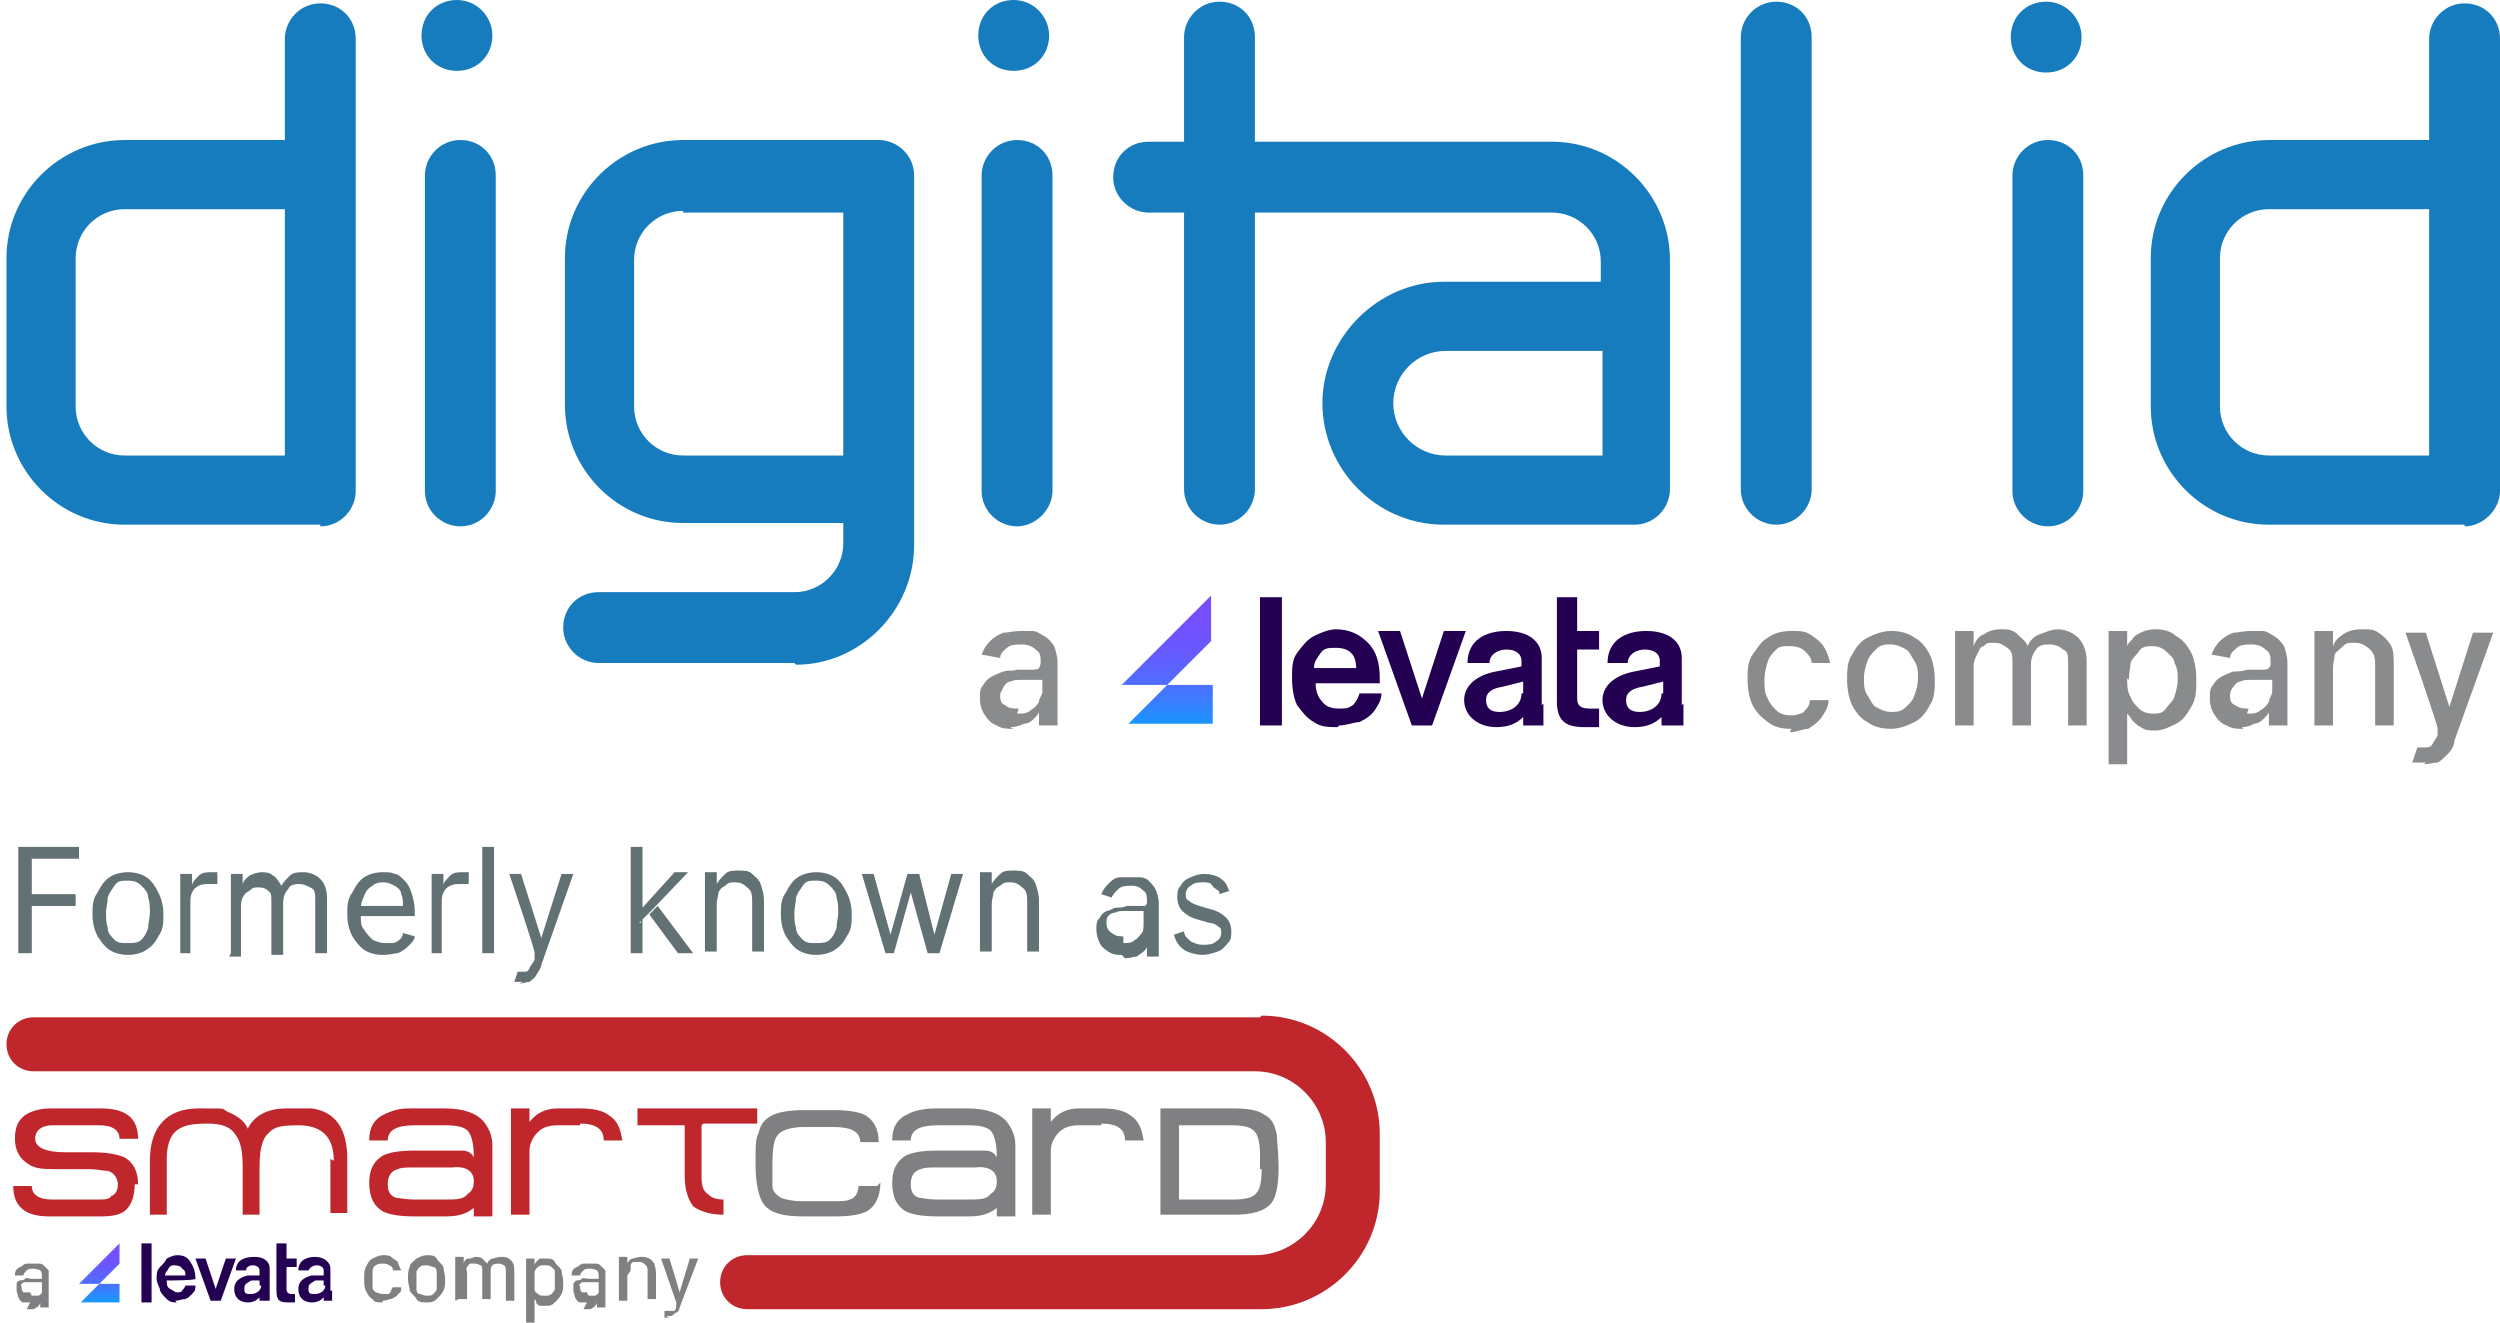
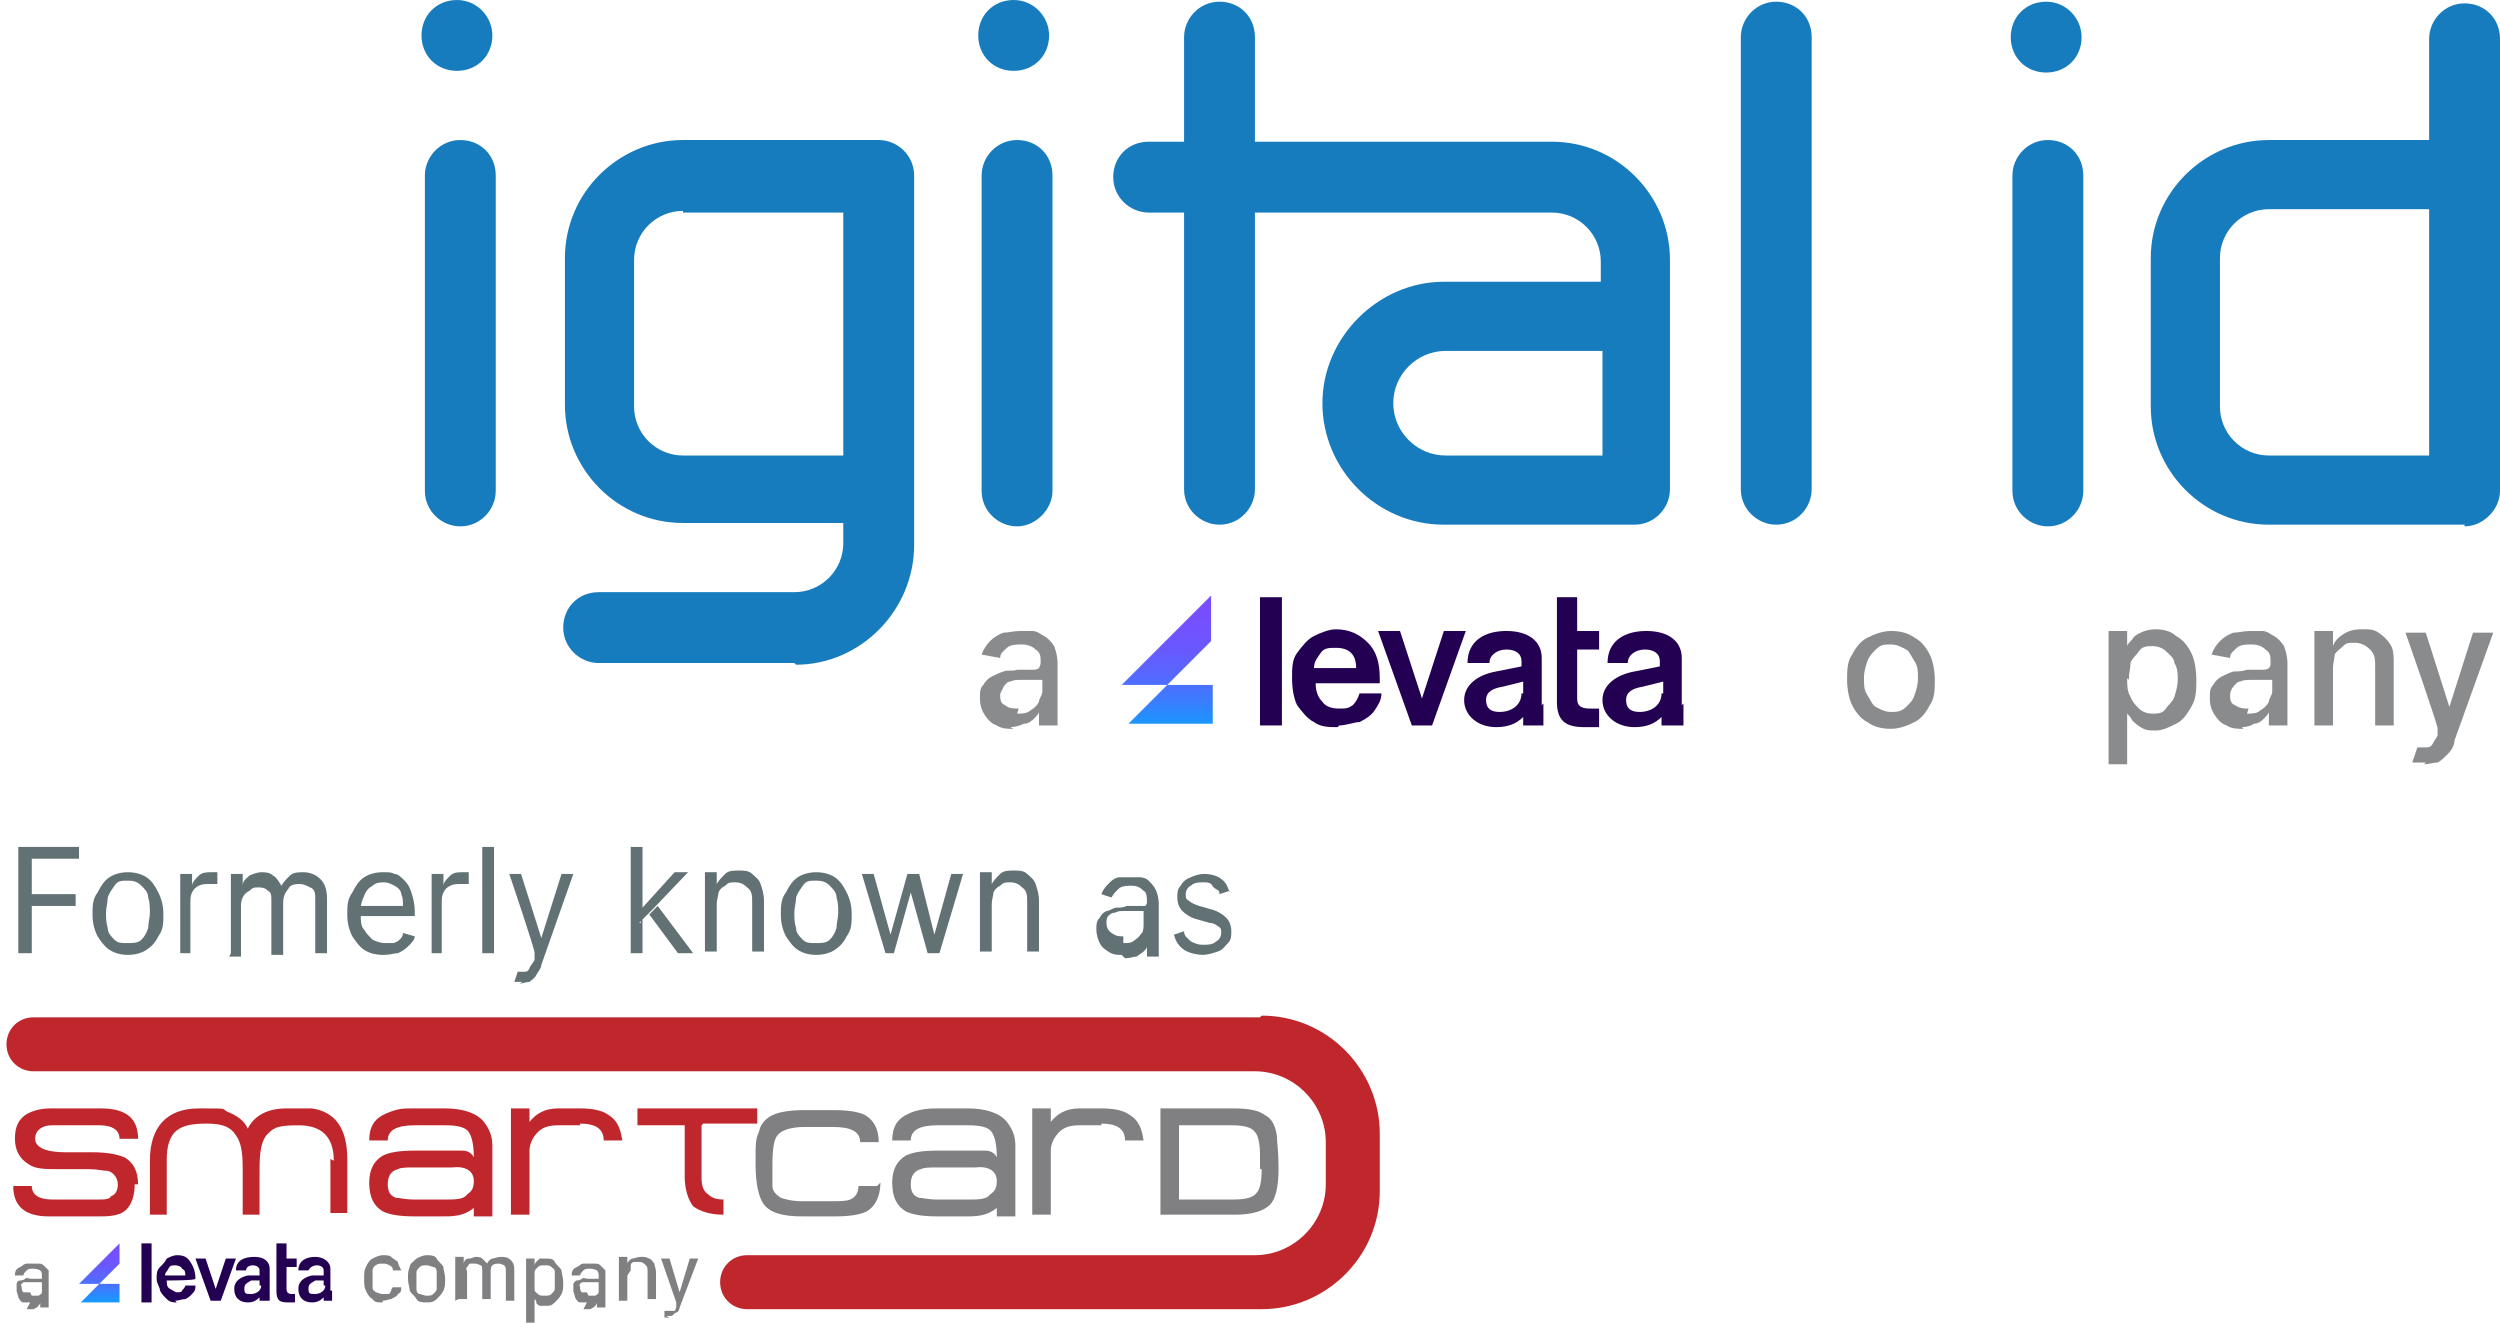
<svg xmlns="http://www.w3.org/2000/svg" width="172" height="91" viewBox="0 0 172 91" fill="none">
-   <path d="M22.036 36.098H8.571C4.045 36.098 0.446 32.384 0.446 27.973V17.759C0.446 13.232 4.161 9.634 8.571 9.634H19.598V2.67C19.598 1.393 20.643 0.232 22.036 0.232C23.429 0.232 24.473 1.277 24.473 2.67V33.777C24.473 35.054 23.429 36.214 22.036 36.214M8.571 14.393C6.714 14.393 5.205 15.902 5.205 17.759V27.973C5.205 29.83 6.714 31.339 8.571 31.339H19.598V14.393H8.571Z" fill="#177CBE" />
  <path d="M169.562 36.098H156.098C151.571 36.098 147.973 32.384 147.973 27.973V17.759C147.973 13.232 151.687 9.634 156.098 9.634H167.125V2.67C167.125 1.393 168.17 0.232 169.562 0.232C170.955 0.232 172 1.277 172 2.67V33.777C172 35.054 170.839 36.214 169.562 36.214M156.098 14.393C154.241 14.393 152.732 15.902 152.732 17.759V27.973C152.732 29.83 154.241 31.339 156.098 31.339H167.125V14.393H156.098Z" fill="#177CBE" />
  <path d="M33.875 2.438C33.875 1.161 32.83 0 31.438 0C30.045 0 29 1.045 29 2.438C29 3.83 30.045 4.875 31.438 4.875C32.83 4.875 33.875 3.83 33.875 2.438Z" fill="#177CBE" />
  <path d="M31.67 36.214C30.393 36.214 29.232 35.17 29.232 33.777V12.071C29.232 10.795 30.277 9.634 31.67 9.634C33.062 9.634 34.107 10.679 34.107 12.071V33.777C34.107 35.054 33.062 36.214 31.67 36.214Z" fill="#177CBE" />
  <path d="M72.179 2.438C72.179 1.161 71.134 0 69.741 0C68.348 0 67.304 1.045 67.304 2.438C67.304 3.83 68.348 4.875 69.741 4.875C71.134 4.875 72.179 3.83 72.179 2.438Z" fill="#177CBE" />
  <path d="M143.214 2.554C143.214 1.277 142.17 0.116 140.777 0.116C139.384 0.116 138.339 1.161 138.339 2.554C138.339 3.946 139.384 4.991 140.777 4.991C142.17 4.991 143.214 3.946 143.214 2.554Z" fill="#177CBE" />
  <path d="M69.973 36.214C68.696 36.214 67.536 35.17 67.536 33.777V12.071C67.536 10.795 68.58 9.634 69.973 9.634C71.366 9.634 72.411 10.679 72.411 12.071V33.777C72.411 35.054 71.25 36.214 69.973 36.214Z" fill="#177CBE" />
  <path d="M140.893 36.214C139.616 36.214 138.455 35.17 138.455 33.777V12.071C138.455 10.795 139.5 9.634 140.893 9.634C142.286 9.634 143.33 10.679 143.33 12.071V33.777C143.33 35.054 142.286 36.214 140.893 36.214Z" fill="#177CBE" />
  <path d="M54.652 45.616H41.188C39.911 45.616 38.75 44.571 38.75 43.179C38.75 41.786 39.795 40.741 41.188 40.741H54.652C56.509 40.741 58.018 39.232 58.018 37.375V35.982H46.991C42.464 35.982 38.866 32.268 38.866 27.857V17.759C38.866 13.232 42.58 9.634 46.991 9.634H60.455C61.732 9.634 62.893 10.679 62.893 12.071V37.491C62.893 42.018 59.179 45.732 54.768 45.732M46.991 14.509C45.134 14.509 43.625 16.018 43.625 17.875V27.973C43.625 29.83 45.134 31.339 46.991 31.339H58.018V14.625H46.991V14.509Z" fill="#177CBE" />
  <path d="M112.571 36.098H99.339C94.696 36.098 90.982 32.268 90.982 27.741C90.982 23.214 94.812 19.384 99.339 19.384H110.134V17.991C110.134 16.134 108.625 14.625 106.768 14.625H79.027C77.75 14.625 76.589 13.58 76.589 12.188C76.589 10.795 77.634 9.75 79.027 9.75H106.768C111.294 9.75 114.893 13.464 114.893 17.875V33.661C114.893 34.938 113.848 36.098 112.455 36.098M99.455 24.143C97.482 24.143 95.857 25.768 95.857 27.741C95.857 29.714 97.482 31.339 99.455 31.339H110.25V24.143H99.455Z" fill="#177CBE" />
  <path d="M83.902 36.098C82.625 36.098 81.464 35.054 81.464 33.661V2.554C81.464 1.277 82.509 0.116 83.902 0.116C85.295 0.116 86.339 1.161 86.339 2.554V33.661C86.339 34.938 85.295 36.098 83.902 36.098Z" fill="#177CBE" />
  <path d="M122.205 36.098C120.929 36.098 119.768 35.054 119.768 33.661V2.554C119.768 1.277 120.813 0.116 122.205 0.116C123.598 0.116 124.643 1.161 124.643 2.554V33.661C124.643 34.938 123.598 36.098 122.205 36.098Z" fill="#177CBE" />
  <path d="M69.741 50.143C69.277 50.143 68.928 50.143 68.58 49.911C68.232 49.795 68 49.562 67.768 49.214C67.536 48.866 67.42 48.518 67.42 48.054C67.42 47.589 67.42 47.357 67.652 47.125C67.768 46.893 68 46.661 68.232 46.545C68.464 46.429 68.696 46.312 69.045 46.196C69.393 46.08 69.625 46.196 69.973 46.08C70.321 46.08 70.67 46.08 70.902 46.08C71.134 46.08 71.366 46.08 71.482 45.964C71.482 45.964 71.598 45.732 71.598 45.616C71.598 45.152 71.598 44.92 71.25 44.688C71.018 44.455 70.67 44.339 70.321 44.339C69.973 44.339 69.509 44.339 69.277 44.571C69.045 44.804 68.812 44.92 68.812 45.268L67.536 45.036C67.652 44.688 67.884 44.339 68.116 44.107C68.348 43.875 68.696 43.643 69.045 43.527C69.393 43.527 69.741 43.411 70.205 43.411C70.67 43.411 70.786 43.411 71.018 43.411C71.366 43.411 71.598 43.643 71.83 43.759C72.062 43.875 72.295 44.107 72.527 44.455C72.643 44.804 72.759 45.152 72.759 45.616V49.911H71.482V48.982C71.482 49.098 71.25 49.33 71.134 49.446C71.018 49.562 70.786 49.795 70.437 49.795C70.205 49.911 69.857 50.027 69.509 50.027L69.741 50.143ZM69.973 49.098C70.321 49.098 70.67 49.098 70.902 48.866C71.134 48.75 71.366 48.518 71.482 48.286C71.482 48.054 71.714 47.821 71.714 47.589V46.777C71.714 46.777 71.714 46.777 71.482 46.777C71.482 46.777 71.25 46.777 71.018 46.777C70.902 46.777 70.67 46.777 70.553 46.777C70.437 46.777 70.205 46.777 70.205 46.777C69.973 46.777 69.741 46.777 69.509 46.893C69.277 46.893 69.161 47.125 69.045 47.241C69.045 47.357 68.812 47.589 68.812 47.821C68.812 48.054 68.812 48.402 69.161 48.518C69.393 48.75 69.741 48.75 70.089 48.75L69.973 49.098Z" fill="#898B8D" />
-   <path d="M123.25 50.143C122.553 50.143 122.089 50.027 121.625 49.679C121.161 49.33 120.812 48.982 120.58 48.518C120.348 48.054 120.232 47.357 120.232 46.777C120.232 46.196 120.232 45.5 120.58 45.036C120.928 44.571 121.161 44.107 121.625 43.875C122.089 43.527 122.669 43.411 123.25 43.411C123.83 43.411 124.178 43.411 124.527 43.643C124.875 43.875 125.223 44.107 125.455 44.455C125.687 44.804 125.803 45.152 125.919 45.616H124.643C124.643 45.268 124.411 45.036 124.178 44.804C123.946 44.571 123.598 44.455 123.134 44.455C122.669 44.455 122.437 44.455 122.205 44.688C121.973 44.92 121.741 45.152 121.625 45.5C121.509 45.848 121.393 46.312 121.393 46.777C121.393 47.241 121.393 47.705 121.625 48.054C121.741 48.402 121.973 48.634 122.205 48.866C122.437 49.098 122.786 49.214 123.134 49.214C123.482 49.214 123.598 49.214 123.83 49.098C124.062 49.098 124.178 48.866 124.294 48.75C124.411 48.634 124.527 48.402 124.527 48.17H125.803C125.803 48.634 125.571 48.982 125.339 49.33C125.107 49.679 124.759 49.911 124.411 50.143C124.062 50.143 123.598 50.375 123.134 50.375L123.25 50.143Z" fill="#898B8D" />
  <path d="M130.098 50.143C129.518 50.143 128.937 50.027 128.473 49.679C128.009 49.446 127.661 48.982 127.429 48.518C127.196 48.054 127.08 47.357 127.08 46.777C127.08 46.196 127.08 45.5 127.429 45.036C127.661 44.571 128.009 44.107 128.473 43.875C128.937 43.643 129.518 43.411 130.098 43.411C130.679 43.411 131.259 43.527 131.723 43.875C132.187 44.107 132.536 44.571 132.768 45.036C133 45.5 133.116 46.196 133.116 46.777C133.116 47.357 133.116 48.054 132.768 48.518C132.536 48.982 132.187 49.446 131.723 49.679C131.259 49.911 130.679 50.143 130.098 50.143ZM130.098 48.982C130.446 48.982 130.795 48.982 131.143 48.634C131.491 48.286 131.607 48.17 131.723 47.821C131.839 47.473 131.955 47.125 131.955 46.661C131.955 46.196 131.955 45.848 131.723 45.5C131.491 45.152 131.375 44.804 131.143 44.688C130.911 44.571 130.562 44.339 130.098 44.339C129.634 44.339 129.402 44.339 129.054 44.688C128.821 44.92 128.589 45.152 128.473 45.5C128.357 45.848 128.241 46.196 128.241 46.661C128.241 47.125 128.241 47.473 128.473 47.821C128.705 48.17 128.821 48.518 129.054 48.634C129.286 48.75 129.634 48.982 130.098 48.982Z" fill="#898B8D" />
-   <path d="M134.509 49.911V43.411H135.786V44.455C135.902 44.107 136.134 43.759 136.482 43.643C136.83 43.411 137.179 43.295 137.643 43.295C138.107 43.295 138.455 43.295 138.804 43.643C139.152 43.991 139.384 44.107 139.5 44.455C139.616 44.107 139.964 43.759 140.312 43.643C140.661 43.527 141.125 43.295 141.589 43.295C142.054 43.295 142.634 43.527 142.982 43.875C143.33 44.223 143.562 44.804 143.562 45.5V49.911H142.286V45.616C142.286 45.152 142.286 44.804 141.937 44.688C141.705 44.455 141.357 44.339 141.009 44.339C140.661 44.339 140.312 44.339 140.08 44.688C139.848 45.036 139.732 45.268 139.732 45.732V49.911H138.455V45.5C138.455 45.152 138.455 44.804 138.107 44.571C137.759 44.339 137.643 44.223 137.179 44.223C136.714 44.223 136.714 44.223 136.482 44.455C136.25 44.455 136.134 44.804 136.018 45.036C135.902 45.268 135.786 45.5 135.786 45.848V49.911H134.509Z" fill="#898B8D" />
  <path d="M145.071 52.464V43.411H146.348V44.455C146.348 44.339 146.58 44.107 146.696 43.991C146.812 43.759 147.045 43.643 147.277 43.527C147.509 43.411 147.857 43.295 148.321 43.295C148.786 43.295 149.366 43.411 149.714 43.759C150.179 43.991 150.527 44.455 150.759 44.92C150.991 45.384 151.107 46.08 151.107 46.777C151.107 47.473 151.107 48.054 150.759 48.634C150.411 49.214 150.179 49.562 149.714 49.795C149.25 50.027 148.786 50.259 148.321 50.259C147.857 50.259 147.625 50.259 147.277 50.027C147.045 49.911 146.812 49.679 146.696 49.562C146.58 49.33 146.464 49.214 146.348 49.098V52.58H145.071V52.464ZM146.348 46.661C146.348 47.125 146.348 47.589 146.58 47.938C146.696 48.286 146.929 48.518 147.161 48.75C147.393 48.982 147.741 49.098 148.089 49.098C148.437 49.098 148.786 49.098 149.018 48.75C149.25 48.402 149.482 48.286 149.598 47.938C149.714 47.589 149.83 47.125 149.83 46.777C149.83 46.429 149.83 45.964 149.598 45.616C149.598 45.268 149.25 45.036 149.018 44.804C148.786 44.571 148.437 44.455 148.089 44.455C147.741 44.455 147.393 44.455 147.161 44.804C146.929 45.152 146.696 45.268 146.58 45.616C146.58 45.964 146.464 46.312 146.464 46.777L146.348 46.661Z" fill="#898B8D" />
  <path d="M154.357 50.143C153.893 50.143 153.545 50.143 153.196 49.911C152.848 49.795 152.616 49.562 152.384 49.214C152.152 48.866 152.036 48.518 152.036 48.054C152.036 47.589 152.036 47.357 152.268 47.125C152.384 46.893 152.616 46.661 152.848 46.545C153.08 46.429 153.312 46.312 153.661 46.196C154.009 46.196 154.241 46.196 154.589 46.08C154.937 46.08 155.286 46.08 155.518 46.08C155.75 46.08 155.982 46.08 156.098 45.964C156.214 45.848 156.214 45.732 156.214 45.616C156.214 45.152 156.214 44.92 155.866 44.688C155.634 44.455 155.286 44.339 154.937 44.339C154.589 44.339 154.125 44.339 153.893 44.571C153.661 44.804 153.428 44.92 153.428 45.268L152.152 45.036C152.268 44.688 152.5 44.339 152.732 44.107C152.964 43.875 153.312 43.643 153.661 43.527C154.009 43.527 154.357 43.411 154.821 43.411C155.286 43.411 155.402 43.411 155.634 43.411C155.982 43.411 156.214 43.643 156.446 43.759C156.679 43.875 156.911 44.107 157.143 44.455C157.259 44.804 157.375 45.152 157.375 45.616V49.911H156.098V48.982C156.098 49.098 155.866 49.33 155.75 49.446C155.634 49.562 155.402 49.795 155.053 49.795C154.937 49.911 154.589 50.027 154.241 50.027L154.357 50.143ZM154.589 49.098C154.937 49.098 155.286 49.098 155.518 48.866C155.75 48.75 155.982 48.518 156.098 48.286C156.098 48.054 156.33 47.821 156.33 47.589V46.777C156.33 46.777 156.214 46.777 156.098 46.777C156.098 46.777 155.866 46.777 155.634 46.777C155.518 46.777 155.286 46.777 155.17 46.777C155.053 46.777 154.821 46.777 154.821 46.777C154.589 46.777 154.357 46.777 154.125 46.893C153.893 46.893 153.777 47.125 153.661 47.241C153.545 47.357 153.428 47.589 153.428 47.821C153.428 48.054 153.429 48.402 153.777 48.518C154.125 48.75 154.357 48.75 154.705 48.75L154.589 49.098Z" fill="#898B8D" />
  <path d="M160.509 46.08V49.911H159.232V43.411H160.509V44.455C160.625 44.107 160.857 43.875 161.205 43.643C161.554 43.411 161.902 43.295 162.482 43.295C163.063 43.295 163.295 43.295 163.643 43.527C163.991 43.759 164.223 43.991 164.455 44.339C164.688 44.688 164.688 45.152 164.688 45.732V49.911H163.411V45.848C163.411 45.384 163.411 45.036 163.063 44.688C162.83 44.455 162.482 44.223 162.018 44.223C161.554 44.223 161.438 44.223 161.205 44.455C160.973 44.688 160.741 44.804 160.625 45.036C160.625 45.268 160.509 45.616 160.509 45.964V46.08Z" fill="#898B8D" />
  <path d="M166.893 52.464C166.661 52.464 166.545 52.464 166.313 52.464C166.08 52.464 166.08 52.464 165.964 52.464L166.313 51.42C166.545 51.42 166.777 51.42 166.893 51.42C167.009 51.42 167.241 51.42 167.357 51.188C167.473 50.955 167.589 50.839 167.705 50.607V50.143C167.821 50.143 165.5 43.527 165.5 43.527H166.893L168.518 48.634L170.143 43.527H171.536L168.866 50.955C168.866 51.304 168.634 51.652 168.402 51.884C168.17 52.116 167.938 52.348 167.705 52.464C167.357 52.464 167.125 52.58 166.777 52.58L166.893 52.464Z" fill="#898B8D" />
  <path d="M92.027 50.027C91.446 50.027 90.866 50.027 90.402 49.679C89.938 49.446 89.589 48.982 89.241 48.518C89.009 48.054 88.893 47.357 88.893 46.661C88.893 45.964 88.893 45.384 89.241 44.92C89.589 44.455 89.938 43.991 90.402 43.759C90.866 43.527 91.446 43.295 91.911 43.295C92.839 43.295 93.536 43.643 94.116 44.223C94.696 44.804 94.928 45.616 94.928 46.661V47.009H90.518C90.518 47.473 90.634 47.938 90.982 48.286C91.214 48.634 91.678 48.75 92.143 48.75C92.607 48.75 92.723 48.75 93.071 48.518C93.303 48.286 93.42 48.054 93.536 47.705H95.045C95.045 48.17 94.812 48.518 94.58 48.866C94.348 49.214 94 49.446 93.536 49.679C93.188 49.679 92.607 49.911 92.143 49.911L92.027 50.027ZM93.303 45.964C93.303 45.5 93.188 45.152 92.955 44.92C92.723 44.688 92.375 44.571 91.911 44.571C91.446 44.571 91.098 44.571 90.866 44.92C90.634 45.268 90.402 45.5 90.402 45.964H93.303Z" fill="#240053" />
  <path d="M88.196 41.089V49.911H86.687V41.089H88.196Z" fill="#240053" />
  <path d="M98.643 49.911H97.134L94.812 43.411H96.321L97.83 48.054L99.339 43.411H100.848L98.527 49.911H98.643Z" fill="#240053" />
  <path d="M106.187 48.402C106.187 48.982 106.187 49.446 106.187 49.911H104.795C104.795 49.795 104.795 49.562 104.795 49.33C104.33 49.795 103.75 50.027 102.937 50.027C101.661 50.027 100.732 49.214 100.732 48.17C100.732 47.125 101.661 46.429 102.937 46.196L104.678 45.848V45.5C104.678 44.92 104.214 44.688 103.634 44.688C103.053 44.688 102.473 45.036 102.473 45.616H100.964C100.964 44.107 102.125 43.411 103.634 43.411C105.143 43.411 106.071 44.107 106.071 45.268V48.518L106.187 48.402ZM104.795 47.705V46.893L103.402 47.241C102.705 47.357 102.241 47.589 102.241 48.17C102.241 48.75 102.589 48.982 103.17 48.982C103.982 48.982 104.678 48.518 104.678 47.705H104.795Z" fill="#240053" />
  <path d="M107.116 48.286V41.089H108.509V43.411H110.018V44.688H108.509V48.054C108.509 48.634 108.857 48.75 109.437 48.75C110.018 48.75 109.786 48.75 110.018 48.75V50.027C109.786 50.027 109.321 50.027 108.973 50.027C107.696 50.027 107.116 49.562 107.116 48.286Z" fill="#240053" />
  <path d="M115.821 48.402C115.821 48.982 115.821 49.446 115.821 49.911H114.313C114.313 49.795 114.313 49.562 114.313 49.33C113.848 49.795 113.268 50.027 112.455 50.027C111.179 50.027 110.25 49.214 110.25 48.17C110.25 47.125 111.179 46.429 112.455 46.196L114.196 45.848V45.5C114.196 44.92 113.732 44.688 113.152 44.688C112.571 44.688 111.991 45.036 111.991 45.616H110.598C110.598 44.107 111.759 43.411 113.268 43.411C114.777 43.411 115.705 44.107 115.705 45.268V48.518L115.821 48.402ZM114.429 47.705V46.893L113.036 47.241C112.339 47.357 111.875 47.589 111.875 48.17C111.875 48.75 112.223 48.982 112.804 48.982C113.616 48.982 114.313 48.518 114.313 47.705H114.429Z" fill="#240053" />
  <path fill-rule="evenodd" clip-rule="evenodd" d="M83.322 44.107V40.973L77.17 47.125H80.304L77.634 49.795H83.438V47.125H80.304L83.438 43.991L83.322 44.107Z" fill="url(#paint0_linear_1_134)" />
  <path d="M2.071 89.607C1.839 89.607 1.723 89.607 1.607 89.607C1.491 89.607 1.375 89.491 1.259 89.259C1.259 89.143 1.143 88.911 1.143 88.795C1.143 88.679 1.143 88.446 1.143 88.33C1.143 88.214 1.259 88.098 1.375 88.098C1.375 88.098 1.607 88.098 1.723 87.982C1.839 87.866 1.955 87.982 2.187 87.982C2.42 87.982 2.536 87.982 2.652 87.982C2.768 87.982 2.884 87.982 2.884 87.982C2.884 87.982 2.884 87.982 2.884 87.866C2.884 87.634 2.884 87.518 2.768 87.402C2.768 87.402 2.536 87.286 2.304 87.286C2.071 87.286 1.955 87.286 1.839 87.402C1.723 87.518 1.607 87.634 1.607 87.75H1.027C1.027 87.402 1.143 87.286 1.375 87.17C1.491 87.17 1.607 86.938 1.839 86.938C2.071 86.938 2.187 86.938 2.304 86.938C2.42 86.938 2.536 86.938 2.652 86.938C2.768 86.938 2.884 86.938 3 87.054C3 87.054 3.232 87.286 3.348 87.402C3.348 87.518 3.348 87.75 3.348 87.982V89.955H2.768V89.607C2.768 89.607 2.768 89.723 2.652 89.839C2.536 89.955 2.536 89.955 2.304 90.071C2.187 90.071 2.071 90.071 1.839 90.071L2.071 89.607ZM2.187 89.143C2.304 89.143 2.536 89.143 2.652 89.143C2.652 89.143 2.884 89.027 2.884 88.911C2.884 88.795 2.884 88.679 2.884 88.562V88.214C2.884 88.214 2.884 88.214 2.768 88.214C2.652 88.214 2.652 88.214 2.536 88.214C2.536 88.214 2.42 88.214 2.304 88.214C2.304 88.214 2.187 88.214 2.071 88.214C2.071 88.214 1.839 88.214 1.723 88.214C1.607 88.214 1.607 88.214 1.491 88.33C1.375 88.446 1.491 88.446 1.491 88.562C1.491 88.679 1.491 88.795 1.607 88.911C1.723 88.911 1.839 88.911 2.071 88.911L2.187 89.143Z" fill="#808083" />
  <path d="M26.33 89.607C25.982 89.607 25.75 89.607 25.634 89.375C25.402 89.259 25.286 89.027 25.17 88.795C25.054 88.562 25.054 88.33 25.054 87.982C25.054 87.634 25.054 87.402 25.17 87.17C25.286 86.938 25.402 86.705 25.634 86.589C25.866 86.473 26.098 86.357 26.33 86.357C26.562 86.357 26.795 86.357 26.911 86.473C27.027 86.589 27.259 86.705 27.375 86.821C27.375 86.938 27.491 87.17 27.607 87.402H27.027C27.027 87.286 27.027 87.17 26.795 87.054C26.562 86.938 26.562 86.938 26.33 86.938C26.098 86.938 25.982 86.938 25.866 87.054C25.75 87.054 25.634 87.286 25.634 87.402C25.634 87.518 25.634 87.75 25.634 87.982C25.634 88.214 25.634 88.33 25.634 88.562C25.634 88.795 25.75 88.795 25.866 88.911C25.982 88.911 26.098 89.027 26.33 89.027C26.562 89.027 26.562 89.027 26.679 89.027C26.795 89.027 26.795 89.027 26.911 88.795C26.911 88.795 26.911 88.679 27.027 88.562H27.607C27.607 88.795 27.607 88.911 27.375 89.027C27.375 89.143 27.143 89.259 26.911 89.375C26.795 89.375 26.562 89.491 26.33 89.491V89.607Z" fill="#808083" />
  <path d="M29.348 89.607C29.116 89.607 28.768 89.607 28.652 89.375C28.536 89.143 28.304 89.027 28.188 88.795C28.188 88.562 28.071 88.33 28.071 87.982C28.071 87.634 28.071 87.402 28.188 87.17C28.188 86.938 28.42 86.821 28.652 86.589C28.884 86.473 29.116 86.357 29.348 86.357C29.58 86.357 29.929 86.357 30.045 86.589C30.161 86.821 30.393 86.938 30.509 87.17C30.509 87.402 30.625 87.634 30.625 87.982C30.625 88.33 30.625 88.562 30.509 88.795C30.393 89.027 30.277 89.143 30.045 89.375C29.812 89.607 29.58 89.607 29.348 89.607ZM29.348 89.143C29.58 89.143 29.696 89.143 29.812 89.027C29.929 88.911 30.045 88.795 30.045 88.679C30.045 88.562 30.045 88.33 30.045 88.098C30.045 87.866 30.045 87.75 30.045 87.518C30.045 87.286 29.929 87.17 29.812 87.17C29.696 87.17 29.58 87.054 29.348 87.054C29.116 87.054 29 87.054 28.884 87.17C28.768 87.286 28.652 87.402 28.652 87.518C28.652 87.634 28.652 87.866 28.652 88.098C28.652 88.33 28.652 88.446 28.652 88.679C28.652 88.911 28.768 89.027 28.884 89.027C29 89.027 29.116 89.143 29.348 89.143Z" fill="#808083" />
  <path d="M31.321 89.491V86.473H31.902V86.938C31.902 86.821 32.018 86.589 32.25 86.589C32.482 86.589 32.598 86.473 32.714 86.473C32.83 86.473 33.062 86.473 33.178 86.589C33.294 86.705 33.411 86.821 33.527 86.938C33.527 86.821 33.759 86.589 33.875 86.589C33.991 86.589 34.223 86.473 34.455 86.473C34.687 86.473 34.919 86.473 35.152 86.705C35.384 86.938 35.384 87.17 35.384 87.518V89.491H34.803V87.518C34.803 87.286 34.803 87.17 34.687 87.054C34.687 87.054 34.455 86.938 34.339 86.938C34.223 86.938 33.991 86.938 33.875 87.054C33.759 87.17 33.759 87.286 33.759 87.518V89.375H33.178V87.402C33.178 87.286 33.178 87.054 33.062 87.054C33.062 87.054 32.83 86.938 32.714 86.938C32.598 86.938 32.482 86.938 32.366 86.938C32.25 86.938 32.25 87.054 32.134 87.17C32.018 87.286 32.134 87.402 32.134 87.518V89.375H31.553L31.321 89.491Z" fill="#808083" />
  <path d="M36.196 90.652V86.589H36.777V87.054C36.777 87.054 36.777 86.938 36.893 86.821C37.009 86.705 37.009 86.705 37.125 86.589C37.125 86.589 37.357 86.589 37.589 86.589C37.821 86.589 38.054 86.589 38.17 86.821C38.286 87.054 38.518 87.17 38.634 87.402C38.634 87.634 38.75 87.866 38.75 88.214C38.75 88.562 38.75 88.795 38.634 89.027C38.518 89.259 38.402 89.375 38.17 89.607C37.938 89.839 37.821 89.839 37.589 89.839C37.357 89.839 37.241 89.839 37.125 89.839C37.125 89.839 36.893 89.723 36.893 89.607C36.893 89.491 36.893 89.491 36.777 89.375V91H36.196V90.652ZM36.777 88.098C36.777 88.33 36.777 88.446 36.777 88.679C36.777 88.911 36.893 88.911 37.009 89.027C37.125 89.143 37.241 89.143 37.473 89.143C37.705 89.143 37.821 89.143 37.938 89.027C38.054 88.911 38.17 88.795 38.17 88.679C38.17 88.562 38.17 88.33 38.17 88.098C38.17 87.866 38.17 87.75 38.17 87.518C38.17 87.286 38.054 87.286 37.938 87.17C37.821 87.054 37.705 87.054 37.473 87.054C37.241 87.054 37.125 87.054 37.009 87.17C36.893 87.286 36.777 87.402 36.777 87.518C36.777 87.634 36.777 87.866 36.777 88.098Z" fill="#808083" />
  <path d="M40.375 89.607C40.143 89.607 40.027 89.607 39.911 89.607C39.795 89.607 39.678 89.491 39.562 89.259C39.562 89.143 39.446 88.911 39.446 88.795C39.446 88.679 39.446 88.446 39.446 88.33C39.446 88.33 39.562 88.098 39.678 88.098C39.678 88.098 39.911 88.098 40.027 87.982C40.143 87.866 40.259 87.982 40.491 87.982C40.723 87.982 40.839 87.982 40.955 87.982C41.071 87.982 41.188 87.982 41.188 87.982C41.188 87.982 41.188 87.982 41.188 87.866C41.188 87.634 41.188 87.518 41.071 87.402C41.071 87.402 40.839 87.286 40.607 87.286C40.375 87.286 40.259 87.286 40.143 87.402C40.027 87.518 39.911 87.634 39.911 87.75H39.33C39.33 87.402 39.446 87.286 39.678 87.17C39.795 87.17 39.911 86.938 40.143 86.938C40.375 86.938 40.491 86.938 40.607 86.938C40.723 86.938 40.839 86.938 40.955 86.938C41.071 86.938 41.188 86.938 41.303 87.054C41.303 87.054 41.536 87.286 41.652 87.402C41.652 87.518 41.652 87.75 41.652 87.982V89.955H41.071V89.607C41.071 89.607 41.071 89.723 40.955 89.839C40.839 89.955 40.839 89.955 40.607 90.071C40.491 90.071 40.375 90.071 40.143 90.071L40.375 89.607ZM40.491 89.143C40.607 89.143 40.839 89.143 40.955 89.143C40.955 89.143 41.188 89.027 41.188 88.911C41.188 88.795 41.188 88.679 41.188 88.562V88.214C41.188 88.214 41.071 88.214 40.955 88.214C40.955 88.214 40.839 88.214 40.723 88.214C40.723 88.214 40.607 88.214 40.491 88.214C40.491 88.214 40.259 88.214 40.143 88.214C40.027 88.214 40.027 88.214 39.911 88.33C39.795 88.446 39.911 88.446 39.911 88.562C39.911 88.679 39.911 88.795 40.027 88.911C40.027 88.911 40.259 88.911 40.375 88.911L40.491 89.143Z" fill="#808083" />
  <path d="M43.161 87.75V89.491H42.58V86.473H43.161V86.938C43.161 86.821 43.393 86.589 43.509 86.589C43.625 86.589 43.857 86.473 44.089 86.473C44.321 86.473 44.438 86.473 44.67 86.589C44.902 86.705 44.902 86.821 45.018 86.938C45.018 87.054 45.134 87.286 45.134 87.518V89.375H44.553V87.518C44.553 87.286 44.553 87.17 44.438 87.054C44.321 86.938 44.205 86.821 43.973 86.821C43.741 86.821 43.741 86.821 43.625 86.821C43.509 86.821 43.393 86.938 43.393 87.054C43.393 87.17 43.393 87.286 43.393 87.402L43.161 87.75Z" fill="#808083" />
  <path d="M46.062 90.652C46.062 90.652 45.947 90.652 45.83 90.652C45.714 90.652 45.714 90.652 45.714 90.652V90.188C45.947 90.188 46.062 90.188 46.179 90.188C46.295 90.188 46.295 90.188 46.411 90.188C46.411 90.188 46.527 90.071 46.527 89.839V89.607L45.482 86.589H46.062L46.759 88.911L47.455 86.589H48.036L46.759 89.955C46.759 90.071 46.643 90.304 46.527 90.304C46.411 90.304 46.295 90.536 46.179 90.536C46.179 90.536 45.947 90.536 45.83 90.536L46.062 90.652Z" fill="#808083" />
  <path d="M12.17 89.607C11.937 89.607 11.705 89.607 11.473 89.375C11.241 89.143 11.125 89.027 11.009 88.795C11.009 88.562 10.777 88.33 10.777 87.982C10.777 87.634 10.777 87.402 11.009 87.17C11.241 86.938 11.357 86.821 11.473 86.589C11.705 86.473 11.937 86.357 12.17 86.357C12.634 86.357 12.866 86.473 13.098 86.821C13.33 87.17 13.446 87.518 13.446 87.982C13.446 88.098 11.473 88.098 11.473 88.098C11.473 88.33 11.473 88.562 11.705 88.679C11.937 88.795 12.053 88.911 12.17 88.911C12.286 88.911 12.518 88.911 12.518 88.795C12.518 88.795 12.75 88.562 12.75 88.446H13.446C13.446 88.679 13.446 88.795 13.214 89.027C12.982 89.259 12.982 89.259 12.75 89.375C12.518 89.375 12.286 89.491 12.053 89.491L12.17 89.607ZM12.75 87.75C12.75 87.518 12.75 87.402 12.518 87.286C12.518 87.17 12.286 87.054 12.053 87.054C11.821 87.054 11.705 87.054 11.589 87.286C11.473 87.518 11.357 87.518 11.357 87.75H12.634H12.75Z" fill="#240053" />
  <path d="M10.429 85.545V89.607H9.732V85.545H10.429Z" fill="#240053" />
  <path d="M15.187 89.491H14.491L13.446 86.589H14.143L14.839 88.679L15.536 86.589H16.232L15.187 89.491Z" fill="#240053" />
  <path d="M18.554 88.795C18.554 89.027 18.554 89.259 18.554 89.491H17.857C17.857 89.491 17.857 89.375 17.857 89.259C17.625 89.491 17.393 89.607 17.045 89.607C16.464 89.607 16.116 89.259 16.116 88.679C16.116 88.098 16.58 87.866 17.045 87.75H17.857V87.402C17.857 87.17 17.625 87.054 17.393 87.054C17.161 87.054 16.929 87.17 16.929 87.402H16.232C16.232 86.705 16.812 86.473 17.509 86.473C18.205 86.473 18.554 86.821 18.554 87.286V88.795ZM17.857 88.446V88.098H17.277C16.929 88.33 16.812 88.33 16.812 88.679C16.812 89.027 16.929 89.027 17.277 89.027C17.625 89.027 17.973 88.795 17.973 88.446H17.857Z" fill="#240053" />
  <path d="M19.018 88.795V85.545H19.714V86.589H20.411V87.17H19.714V88.679C19.714 88.911 19.83 89.027 20.062 89.027C20.295 89.027 20.178 89.027 20.295 89.027V89.607C20.178 89.607 19.946 89.607 19.83 89.607C19.25 89.607 19.018 89.491 19.018 88.795Z" fill="#240053" />
  <path d="M22.848 88.795C22.848 89.027 22.848 89.259 22.848 89.491H22.268C22.268 89.491 22.268 89.375 22.268 89.259C22.036 89.491 21.804 89.607 21.455 89.607C20.875 89.607 20.527 89.259 20.527 88.679C20.527 88.098 20.991 87.866 21.455 87.75H22.268V87.402C22.268 87.17 22.036 87.054 21.804 87.054C21.572 87.054 21.339 87.17 21.223 87.402H20.527C20.527 86.705 21.107 86.473 21.688 86.473C22.268 86.473 22.732 86.821 22.732 87.286V88.795H22.848ZM22.268 88.446V88.098H21.688C21.339 88.33 21.223 88.33 21.223 88.679C21.223 89.027 21.339 89.027 21.688 89.027C22.036 89.027 22.384 88.795 22.384 88.446H22.268Z" fill="#240053" />
  <path fill-rule="evenodd" clip-rule="evenodd" d="M8.223 86.938V85.545L5.438 88.33H6.83L5.554 89.607H8.223V88.33H6.83L8.223 86.938Z" fill="url(#paint1_linear_1_134)" />
  <path d="M9.268 81.482C9.268 82.295 9.036 82.875 8.688 83.223C8.339 83.571 7.759 83.688 6.946 83.688H3.348C1.723 83.688 0.911 82.991 0.911 81.598H2.188C2.188 82.179 2.652 82.527 3.58 82.527H6.714C7.179 82.527 7.527 82.527 7.643 82.295C7.991 82.179 8.107 81.83 8.107 81.482C8.107 81.134 7.875 80.67 7.411 80.554C7.063 80.554 6.714 80.438 6.134 80.438C5.554 80.438 5.554 80.438 5.089 80.438C4.625 80.438 4.277 80.438 4.045 80.438C3.116 80.438 2.42 80.438 1.955 80.089C1.375 79.741 1.027 79.161 1.027 78.348C1.027 77.536 1.259 77.071 1.723 76.723C2.071 76.491 2.652 76.259 3.464 76.259H6.946C8.688 76.259 9.5 76.955 9.5 78.348H8.223C8.223 77.768 7.759 77.42 6.83 77.42H3.58C2.884 77.42 2.42 77.768 2.42 78.348C2.42 78.929 3.116 79.277 4.509 79.277C5.902 79.277 5.089 79.277 5.438 79.277C5.786 79.277 6.134 79.277 6.366 79.277C7.295 79.277 7.991 79.393 8.571 79.625C9.152 79.973 9.5 80.554 9.5 81.482" fill="#BF272D" />
  <path d="M22.964 79.857C22.964 78.232 22.152 77.42 20.527 77.42C18.902 77.42 18.786 77.652 18.321 78.116C17.973 78.58 17.857 79.277 17.857 80.438V83.571H16.696V80.321C16.696 79.277 16.58 78.58 16.232 78.116C15.884 77.536 15.303 77.304 14.259 77.304C13.214 77.304 12.634 77.42 12.169 77.768C11.705 78.116 11.473 78.812 11.473 79.741V83.571H10.312V79.857C10.312 77.536 11.473 76.259 13.678 76.259C15.884 76.259 15.187 76.259 15.652 76.491C16.232 76.723 16.812 77.071 17.044 77.652C17.509 76.723 18.437 76.259 19.714 76.259C20.991 76.259 21.223 76.259 21.455 76.259C23.08 76.491 23.893 77.652 23.893 79.741V83.455H22.732V79.741L22.964 79.857Z" fill="#BF272D" />
  <path d="M33.875 83.688H32.598V83.107C32.018 83.571 31.437 83.688 30.625 83.688H28.536C27.491 83.688 26.795 83.571 26.33 83.339C25.75 82.991 25.402 82.411 25.402 81.366C25.402 80.438 25.75 79.857 26.33 79.509C26.795 79.277 27.491 79.161 28.536 79.161H31.089C31.321 79.161 31.553 79.161 31.786 79.161C32.25 79.161 32.482 79.393 32.598 79.625C32.598 78.812 32.482 78.232 32.25 77.884C32.018 77.536 31.437 77.42 30.625 77.42H28.536C27.259 77.42 26.678 77.768 26.678 78.464H25.402C25.402 77.536 25.75 76.955 26.562 76.607C27.375 76.259 27.723 76.259 28.42 76.259H30.625C31.902 76.259 32.83 76.607 33.295 77.188C33.643 77.652 33.875 78.116 33.875 78.812C33.875 79.509 33.875 79.045 33.875 79.161V83.571V83.688ZM31.089 80.321H28.536C27.955 80.321 27.607 80.321 27.375 80.438C26.911 80.554 26.678 80.902 26.678 81.482C26.678 82.062 26.911 82.295 27.259 82.411C27.491 82.411 27.839 82.527 28.536 82.527H30.625C31.321 82.527 31.902 82.527 32.134 82.179C32.482 81.946 32.598 81.714 32.598 81.25C32.598 80.554 32.018 80.205 31.089 80.321Z" fill="#BF272D" />
  <path d="M39.911 77.42H38.402C37.822 77.42 37.357 77.536 37.009 77.884C36.661 78.232 36.429 78.696 36.429 79.161V83.571H35.152V76.259H36.429V77.188C36.893 76.607 37.473 76.259 38.402 76.259H39.911C40.723 76.259 41.42 76.375 41.884 76.723C42.464 77.071 42.697 77.652 42.813 78.464H41.536C41.536 77.652 40.955 77.304 39.911 77.304" fill="#BF272D" />
  <path d="M48.268 77.42V81.018C48.268 81.598 48.384 81.946 48.732 82.179C48.964 82.411 49.312 82.527 49.777 82.527V83.571C48.848 83.571 48.152 83.339 47.688 82.991C47.339 82.527 47.107 81.83 47.107 80.902V77.42H43.857V76.259H52.098V77.304H48.384L48.268 77.42Z" fill="#BF272D" />
  <path d="M60.572 81.366C60.572 82.295 60.223 82.991 59.643 83.339C59.179 83.571 58.482 83.688 57.438 83.688H55.232C53.839 83.688 53.027 83.455 52.562 82.875C52.214 82.411 51.982 81.482 51.982 80.089C51.982 78.696 51.982 78.348 52.214 77.884C52.33 77.304 52.679 76.955 53.143 76.723C53.607 76.491 54.42 76.375 55.348 76.375H57.322C58.366 76.375 59.062 76.491 59.527 76.723C60.107 77.071 60.455 77.652 60.455 78.58H59.179C59.179 77.884 58.598 77.536 57.322 77.536H55.348C54.42 77.536 53.723 77.768 53.491 78.116C53.259 78.348 53.143 79.045 53.143 80.089C53.143 81.134 53.143 81.366 53.143 81.598C53.143 81.946 53.375 82.179 53.723 82.411C54.072 82.527 54.536 82.643 55.116 82.643H57.205C57.786 82.643 58.25 82.643 58.482 82.527C58.83 82.411 59.062 82.062 59.062 81.598H60.339L60.572 81.366Z" fill="#808083" />
  <path d="M69.857 83.688H68.58V83.107C68 83.571 67.42 83.688 66.607 83.688H64.518C63.473 83.688 62.777 83.571 62.312 83.339C61.732 82.991 61.384 82.411 61.384 81.366C61.384 80.438 61.732 79.857 62.312 79.509C62.777 79.277 63.473 79.161 64.518 79.161H67.071C67.304 79.161 67.536 79.161 67.768 79.161C68.232 79.161 68.464 79.393 68.58 79.625C68.58 78.812 68.464 78.232 68.232 77.884C68 77.536 67.42 77.42 66.607 77.42H64.518C63.241 77.42 62.661 77.768 62.661 78.464H61.384C61.384 77.536 61.732 76.955 62.545 76.607C63.009 76.375 63.705 76.259 64.402 76.259H66.607C67.884 76.259 68.812 76.607 69.277 77.188C69.625 77.652 69.857 78.116 69.857 78.812C69.857 79.509 69.857 79.045 69.857 79.161V83.571V83.688ZM67.071 80.321H64.518C63.938 80.321 63.589 80.321 63.357 80.438C62.893 80.554 62.661 80.902 62.661 81.482C62.661 82.062 62.893 82.295 63.241 82.411C63.473 82.411 63.821 82.527 64.518 82.527H66.607C67.304 82.527 67.884 82.527 68.116 82.179C68.464 81.946 68.58 81.714 68.58 81.25C68.58 80.554 68 80.205 67.071 80.321Z" fill="#808083" />
  <path d="M75.777 77.42H74.268C73.688 77.42 73.223 77.536 72.875 77.884C72.527 78.232 72.295 78.696 72.295 79.161V83.571H71.018V76.259H72.295V77.188C72.759 76.607 73.339 76.259 74.268 76.259H75.777C76.589 76.259 77.286 76.375 77.75 76.723C78.33 77.071 78.562 77.652 78.678 78.464H77.402C77.402 77.652 76.821 77.304 75.777 77.304" fill="#808083" />
  <path d="M87.964 80.438C87.964 81.714 87.732 82.527 87.384 82.875C86.92 83.339 86.107 83.571 84.946 83.571H79.839V76.259H84.83C85.875 76.259 86.571 76.375 87.036 76.723C87.5 76.955 87.732 77.42 87.848 78.116C87.848 78.464 87.964 79.277 87.964 80.321M86.688 80.438V79.509C86.688 78.696 86.571 78.116 86.339 77.884C86.107 77.536 85.527 77.42 84.714 77.42H81.116V82.527H84.83C85.643 82.527 86.223 82.411 86.455 82.062C86.688 81.83 86.803 81.25 86.803 80.438" fill="#808083" />
  <path d="M86.688 69.991H2.304C1.259 69.991 0.446 70.804 0.446 71.848C0.446 72.893 1.259 73.705 2.304 73.705H86.339C89.009 73.705 91.214 75.911 91.214 78.58V81.482C91.214 84.152 89.009 86.357 86.339 86.357H51.402C50.357 86.357 49.545 87.17 49.545 88.214C49.545 89.259 50.357 90.071 51.402 90.071H86.804C91.214 90.071 94.929 86.473 94.929 81.946V78C94.929 73.589 91.33 69.875 86.804 69.875" fill="#BF272D" />
  <path d="M1.259 65.58V58.268H5.437V59.08H2.187V61.518H5.205V62.33H2.187V65.58H1.375H1.259Z" fill="#627174" />
  <path d="M8.804 65.696C8.339 65.696 7.875 65.58 7.527 65.348C7.179 65.116 6.946 64.768 6.714 64.42C6.482 63.955 6.366 63.491 6.366 62.911C6.366 62.33 6.366 61.866 6.714 61.402C6.946 60.938 7.179 60.589 7.527 60.357C7.875 60.125 8.339 60.009 8.804 60.009C9.268 60.009 9.732 60.125 10.08 60.357C10.429 60.589 10.661 60.938 10.893 61.402C11.125 61.866 11.241 62.33 11.241 62.911C11.241 63.491 11.241 63.955 10.893 64.42C10.661 64.884 10.429 65.116 10.08 65.348C9.732 65.58 9.268 65.696 8.804 65.696ZM8.804 64.884C9.152 64.884 9.5 64.884 9.732 64.652C9.964 64.42 10.08 64.188 10.196 63.839C10.196 63.491 10.312 63.143 10.312 62.795C10.312 62.446 10.312 62.098 10.196 61.75C10.196 61.402 9.964 61.17 9.732 60.938C9.5 60.705 9.268 60.589 8.804 60.589C8.339 60.589 8.107 60.589 7.875 60.938C7.643 61.286 7.527 61.402 7.411 61.75C7.411 62.098 7.295 62.446 7.295 62.795C7.295 63.143 7.295 63.491 7.411 63.839C7.411 64.188 7.643 64.42 7.875 64.652C8.107 64.884 8.339 64.884 8.804 64.884Z" fill="#627174" />
  <path d="M12.402 65.58V60.125H13.214V60.938C13.214 60.705 13.447 60.473 13.679 60.241C13.911 60.009 14.259 60.009 14.491 60.009C14.723 60.009 14.607 60.009 14.723 60.009C14.839 60.009 14.839 60.009 14.955 60.009V60.821C14.955 60.821 14.955 60.821 14.723 60.821C14.723 60.821 14.491 60.821 14.375 60.821C14.143 60.821 13.911 60.821 13.679 60.938C13.447 61.054 13.33 61.17 13.214 61.402C13.098 61.634 13.098 61.866 13.098 62.098V65.58H12.286H12.402Z" fill="#627174" />
  <path d="M15.884 65.58V60.125H16.697V60.938C16.697 60.589 16.929 60.473 17.161 60.241C17.393 60.125 17.741 60.009 17.973 60.009C18.205 60.009 18.554 60.009 18.786 60.241C19.018 60.357 19.134 60.589 19.366 60.938C19.482 60.705 19.714 60.473 19.947 60.241C20.179 60.009 20.527 60.009 20.875 60.009C21.223 60.009 21.688 60.125 22.036 60.473C22.384 60.821 22.5 61.286 22.5 61.866V65.58H21.688V61.866C21.688 61.518 21.688 61.17 21.339 61.054C21.107 60.938 20.875 60.821 20.643 60.821C20.411 60.821 19.947 60.821 19.83 61.17C19.598 61.402 19.482 61.75 19.482 62.098V65.696H18.67V61.982C18.67 61.634 18.67 61.402 18.438 61.286C18.205 61.054 17.973 61.054 17.741 61.054C17.509 61.054 17.393 61.054 17.161 61.286C16.929 61.402 16.813 61.518 16.697 61.75C16.58 61.982 16.58 62.214 16.58 62.446V65.812H15.768L15.884 65.58Z" fill="#627174" />
  <path d="M26.33 65.696C25.866 65.696 25.402 65.58 25.053 65.348C24.705 65.116 24.473 64.768 24.241 64.42C24.009 63.955 23.893 63.491 23.893 62.911C23.893 62.33 23.893 61.866 24.241 61.402C24.473 60.938 24.705 60.589 25.053 60.357C25.402 60.125 25.866 60.009 26.33 60.009C26.795 60.009 26.911 60.009 27.143 60.125C27.375 60.125 27.607 60.357 27.839 60.589C28.071 60.821 28.188 61.054 28.303 61.402C28.42 61.75 28.536 62.214 28.536 62.679V63.027H24.589V62.33H27.723C27.723 61.982 27.723 61.75 27.607 61.518C27.607 61.286 27.375 61.054 27.143 60.938C26.911 60.821 26.678 60.705 26.446 60.705C26.214 60.705 25.866 60.705 25.634 60.938C25.402 61.054 25.17 61.286 25.053 61.634C24.938 61.866 24.821 62.214 24.821 62.446V62.911C24.821 63.375 24.821 63.723 25.053 63.955C25.17 64.188 25.402 64.42 25.634 64.652C25.866 64.768 26.214 64.884 26.446 64.884C26.678 64.884 26.795 64.884 27.027 64.884C27.143 64.884 27.375 64.768 27.491 64.652C27.607 64.536 27.723 64.42 27.723 64.188L28.536 64.42C28.536 64.652 28.303 64.884 28.071 65.116C27.839 65.348 27.607 65.464 27.375 65.58C27.143 65.58 26.795 65.696 26.446 65.696H26.33Z" fill="#627174" />
  <path d="M29.696 65.58V60.125H30.509V60.938C30.509 60.705 30.741 60.473 30.973 60.241C31.205 60.009 31.553 60.009 31.786 60.009C32.018 60.009 31.902 60.009 32.018 60.009C32.134 60.009 32.134 60.009 32.25 60.009V60.821C32.25 60.821 32.25 60.821 32.018 60.821C32.018 60.821 31.786 60.821 31.67 60.821C31.438 60.821 31.205 60.821 30.973 60.938C30.741 61.054 30.625 61.17 30.509 61.402C30.393 61.634 30.393 61.866 30.393 62.098V65.58H29.58H29.696Z" fill="#627174" />
  <path d="M33.991 58.268V65.58H33.179V58.268H33.991Z" fill="#627174" />
  <path d="M35.964 67.554C35.848 67.554 35.732 67.554 35.616 67.554C35.5 67.554 35.384 67.554 35.384 67.554L35.616 66.857C35.848 66.857 35.964 66.857 36.08 66.857C36.196 66.857 36.312 66.857 36.428 66.625C36.428 66.509 36.661 66.277 36.777 66.045V65.58C36.893 65.58 35.036 60.125 35.036 60.125H35.848L37.241 64.536L38.634 60.125H39.446L37.241 66.393C37.241 66.625 37.009 66.857 36.893 67.089C36.777 67.321 36.545 67.438 36.428 67.554C36.196 67.554 35.964 67.67 35.732 67.67L35.964 67.554Z" fill="#627174" />
  <path d="M43.393 65.58V58.268H44.205V65.58H43.393ZM44.089 63.491V62.446H44.205L46.411 60.009H47.339L44.902 62.562L43.973 63.491H44.089ZM46.643 65.58L44.67 62.911L45.25 62.33L47.688 65.58H46.643Z" fill="#627174" />
  <path d="M49.312 62.214V65.464H48.5V60.009H49.312V60.821C49.428 60.589 49.661 60.357 49.893 60.125C50.125 59.893 50.473 59.893 50.821 59.893C51.169 59.893 51.518 59.893 51.75 60.125C51.982 60.357 52.214 60.473 52.33 60.821C52.446 61.17 52.562 61.518 52.562 61.982V65.464H51.75V62.098C51.75 61.634 51.75 61.286 51.402 61.054C51.169 60.821 50.937 60.705 50.589 60.705C50.241 60.705 50.125 60.705 49.893 60.938C49.661 61.054 49.544 61.17 49.428 61.402C49.428 61.634 49.312 61.866 49.312 62.214Z" fill="#627174" />
  <path d="M56.161 65.696C55.697 65.696 55.232 65.58 54.884 65.348C54.536 65.116 54.304 64.768 54.072 64.42C53.839 63.955 53.723 63.491 53.723 62.911C53.723 62.33 53.723 61.866 54.072 61.402C54.304 60.938 54.536 60.589 54.884 60.357C55.232 60.125 55.697 60.009 56.161 60.009C56.625 60.009 57.089 60.125 57.438 60.357C57.786 60.589 58.018 60.938 58.25 61.402C58.482 61.866 58.598 62.33 58.598 62.911C58.598 63.491 58.598 63.955 58.25 64.42C58.018 64.884 57.786 65.116 57.438 65.348C57.089 65.58 56.625 65.696 56.161 65.696ZM56.161 64.884C56.509 64.884 56.857 64.884 57.089 64.652C57.322 64.42 57.438 64.188 57.554 63.839C57.554 63.491 57.67 63.143 57.67 62.795C57.67 62.446 57.67 62.098 57.554 61.75C57.554 61.402 57.322 61.17 57.089 60.938C56.857 60.705 56.625 60.589 56.161 60.589C55.697 60.589 55.464 60.589 55.232 60.938C55 61.286 54.884 61.402 54.768 61.75C54.768 62.098 54.652 62.446 54.652 62.795C54.652 63.143 54.652 63.491 54.768 63.839C54.768 64.188 55 64.42 55.232 64.652C55.464 64.884 55.697 64.884 56.161 64.884Z" fill="#627174" />
  <path d="M60.92 65.58L59.295 60.125H60.107L61.268 64.304L62.429 60.125H63.241L64.286 64.304L65.447 60.125H66.259L64.634 65.58H63.822L62.661 61.402L61.5 65.58H60.688H60.92Z" fill="#627174" />
  <path d="M68.232 62.214V65.464H67.42V60.009H68.232V60.821C68.348 60.589 68.58 60.357 68.812 60.125C69.045 59.893 69.393 59.893 69.741 59.893C70.089 59.893 70.438 59.893 70.67 60.125C70.902 60.357 71.134 60.473 71.25 60.821C71.366 61.17 71.482 61.518 71.482 61.982V65.464H70.67V62.098C70.67 61.634 70.67 61.286 70.322 61.054C70.089 60.821 69.857 60.705 69.509 60.705C69.161 60.705 69.045 60.705 68.812 60.938C68.58 61.054 68.464 61.17 68.348 61.402C68.348 61.634 68.232 61.866 68.232 62.214Z" fill="#627174" />
  <path d="M77.17 65.696C76.821 65.696 76.589 65.696 76.241 65.464C75.893 65.232 75.777 65.116 75.661 64.884C75.545 64.652 75.429 64.304 75.429 63.955C75.429 63.607 75.429 63.375 75.661 63.143C75.777 62.911 75.893 62.795 76.125 62.679C76.357 62.679 76.589 62.446 76.821 62.446C77.054 62.446 77.286 62.446 77.518 62.33C77.866 62.33 78.098 62.33 78.33 62.33C78.562 62.33 78.679 62.33 78.795 62.33C78.795 62.33 78.911 62.214 78.911 62.098C78.911 61.75 78.911 61.402 78.679 61.286C78.446 61.054 78.214 60.938 77.866 60.938C77.518 60.938 77.17 60.938 76.938 61.17C76.705 61.402 76.589 61.518 76.473 61.75L75.777 61.518C75.893 61.17 76.125 60.938 76.357 60.705C76.589 60.473 76.821 60.357 77.054 60.357C77.286 60.357 77.634 60.357 77.866 60.357C78.098 60.357 78.214 60.357 78.446 60.357C78.679 60.357 78.911 60.473 79.027 60.589C79.143 60.705 79.375 60.938 79.491 61.17C79.607 61.402 79.723 61.75 79.723 62.214V65.812H78.911V65.116C78.911 65.232 78.795 65.348 78.679 65.464C78.562 65.58 78.33 65.696 78.214 65.812C77.982 65.812 77.75 65.929 77.402 65.929L77.17 65.696ZM77.286 64.884C77.634 64.884 77.866 64.884 78.098 64.652C78.33 64.536 78.446 64.304 78.562 64.188C78.679 64.071 78.679 63.723 78.679 63.491V62.679C78.679 62.679 78.679 62.679 78.446 62.679C78.446 62.679 78.214 62.679 78.098 62.679C77.982 62.679 77.866 62.679 77.634 62.679C77.518 62.679 77.402 62.679 77.286 62.679C77.054 62.679 76.938 62.679 76.705 62.795C76.473 62.795 76.357 62.911 76.241 63.027C76.125 63.143 76.125 63.375 76.125 63.491C76.125 63.607 76.125 63.955 76.473 64.188C76.821 64.42 76.938 64.42 77.286 64.42V64.884Z" fill="#627174" />
  <path d="M84.598 61.286L83.902 61.518C83.902 61.402 83.902 61.286 83.67 61.17C83.438 61.054 83.438 60.938 83.322 60.821C83.205 60.705 82.973 60.705 82.741 60.705C82.509 60.705 82.161 60.705 81.929 60.938C81.697 61.054 81.58 61.286 81.58 61.518C81.58 61.75 81.58 61.866 81.813 61.982C81.929 62.098 82.161 62.214 82.509 62.33L83.322 62.562C83.786 62.679 84.134 62.911 84.366 63.143C84.598 63.375 84.714 63.723 84.714 64.071C84.714 64.42 84.714 64.652 84.482 64.884C84.25 65.116 84.134 65.348 83.786 65.464C83.438 65.58 83.089 65.696 82.741 65.696C82.393 65.696 81.813 65.58 81.464 65.348C81.116 65.116 80.884 64.768 80.768 64.304L81.464 64.071C81.464 64.42 81.697 64.536 81.929 64.768C82.161 64.884 82.393 65 82.741 65C83.089 65 83.438 65 83.67 64.768C83.902 64.652 84.018 64.42 84.018 64.188C84.018 63.955 84.018 63.839 83.786 63.723C83.67 63.607 83.438 63.491 83.205 63.491L82.393 63.259C81.929 63.143 81.58 62.911 81.348 62.679C81.116 62.446 81 62.098 81 61.75C81 61.402 81 61.17 81.232 60.938C81.348 60.705 81.58 60.473 81.929 60.357C82.161 60.241 82.509 60.125 82.857 60.125C83.205 60.125 83.786 60.241 84.018 60.473C84.366 60.705 84.482 61.054 84.598 61.402V61.286Z" fill="#627174" />
  <defs>
    <linearGradient id="paint0_linear_1_134" x1="80.188" y1="41.089" x2="80.188" y2="49.911" gradientUnits="userSpaceOnUse">
      <stop stop-color="#784DFF" />
      <stop offset="0.2" stop-color="#7450FF" />
      <stop offset="0.4" stop-color="#6958FF" />
      <stop offset="0.6" stop-color="#5767FF" />
      <stop offset="0.8" stop-color="#3D7BFF" />
      <stop offset="1" stop-color="#1898FF" />
    </linearGradient>
    <linearGradient id="paint1_linear_1_134" x1="6.83" y1="85.545" x2="6.83" y2="89.491" gradientUnits="userSpaceOnUse">
      <stop stop-color="#784DFF" />
      <stop offset="0.2" stop-color="#7450FF" />
      <stop offset="0.4" stop-color="#6958FF" />
      <stop offset="0.6" stop-color="#5767FF" />
      <stop offset="0.8" stop-color="#3D7BFF" />
      <stop offset="1" stop-color="#1898FF" />
    </linearGradient>
  </defs>
</svg>